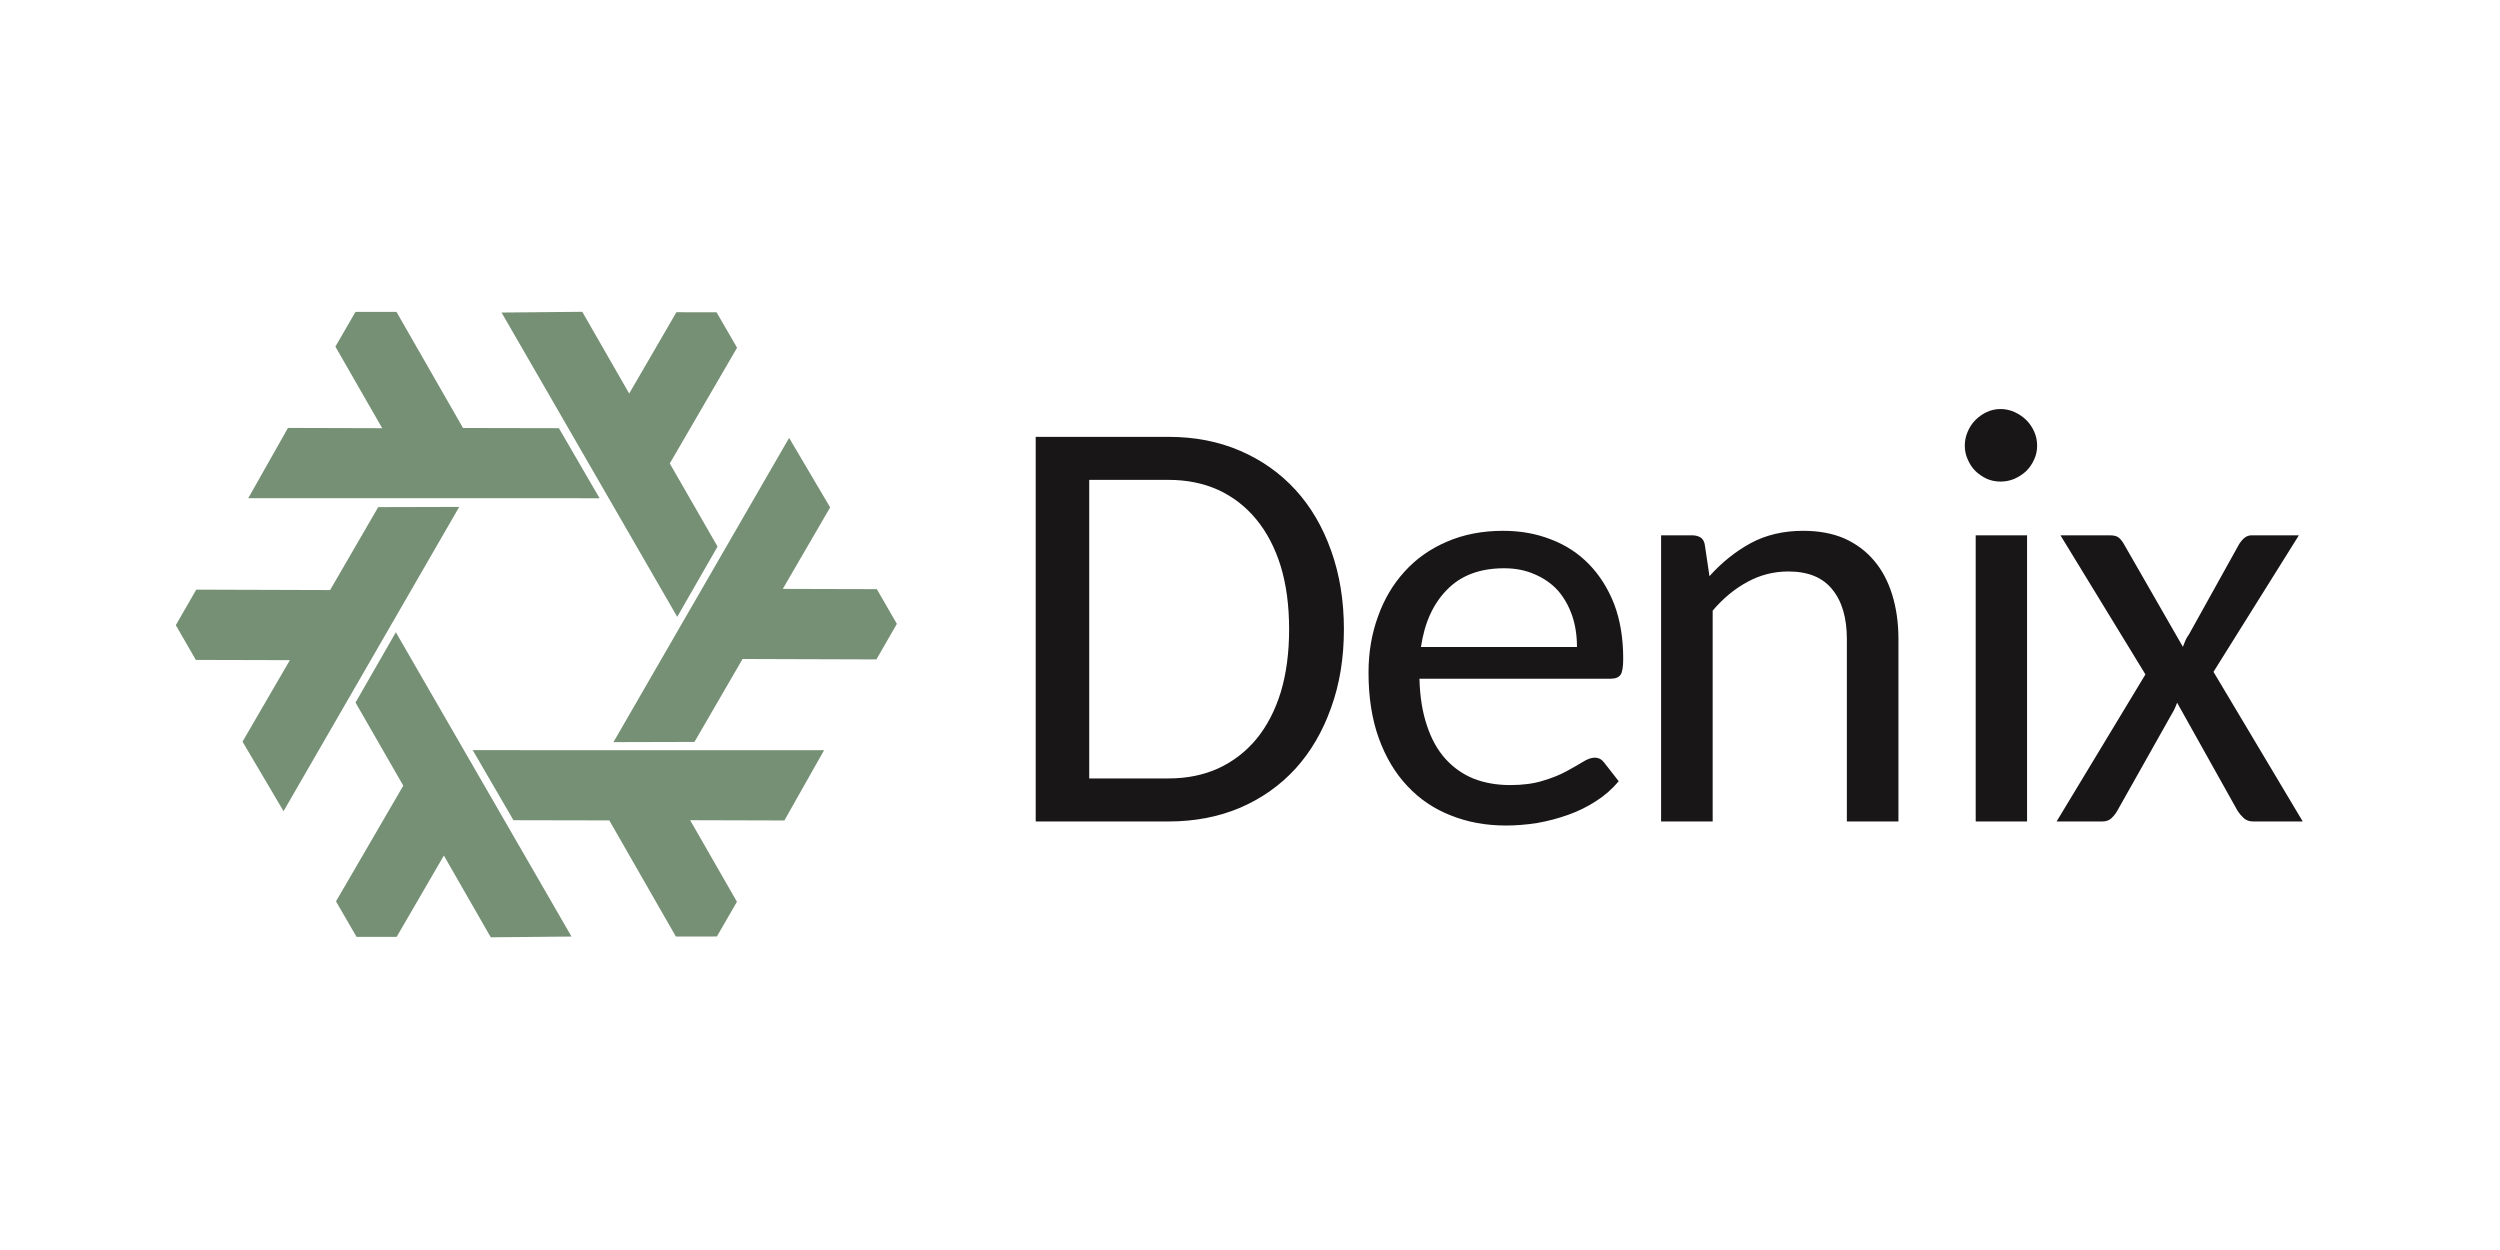
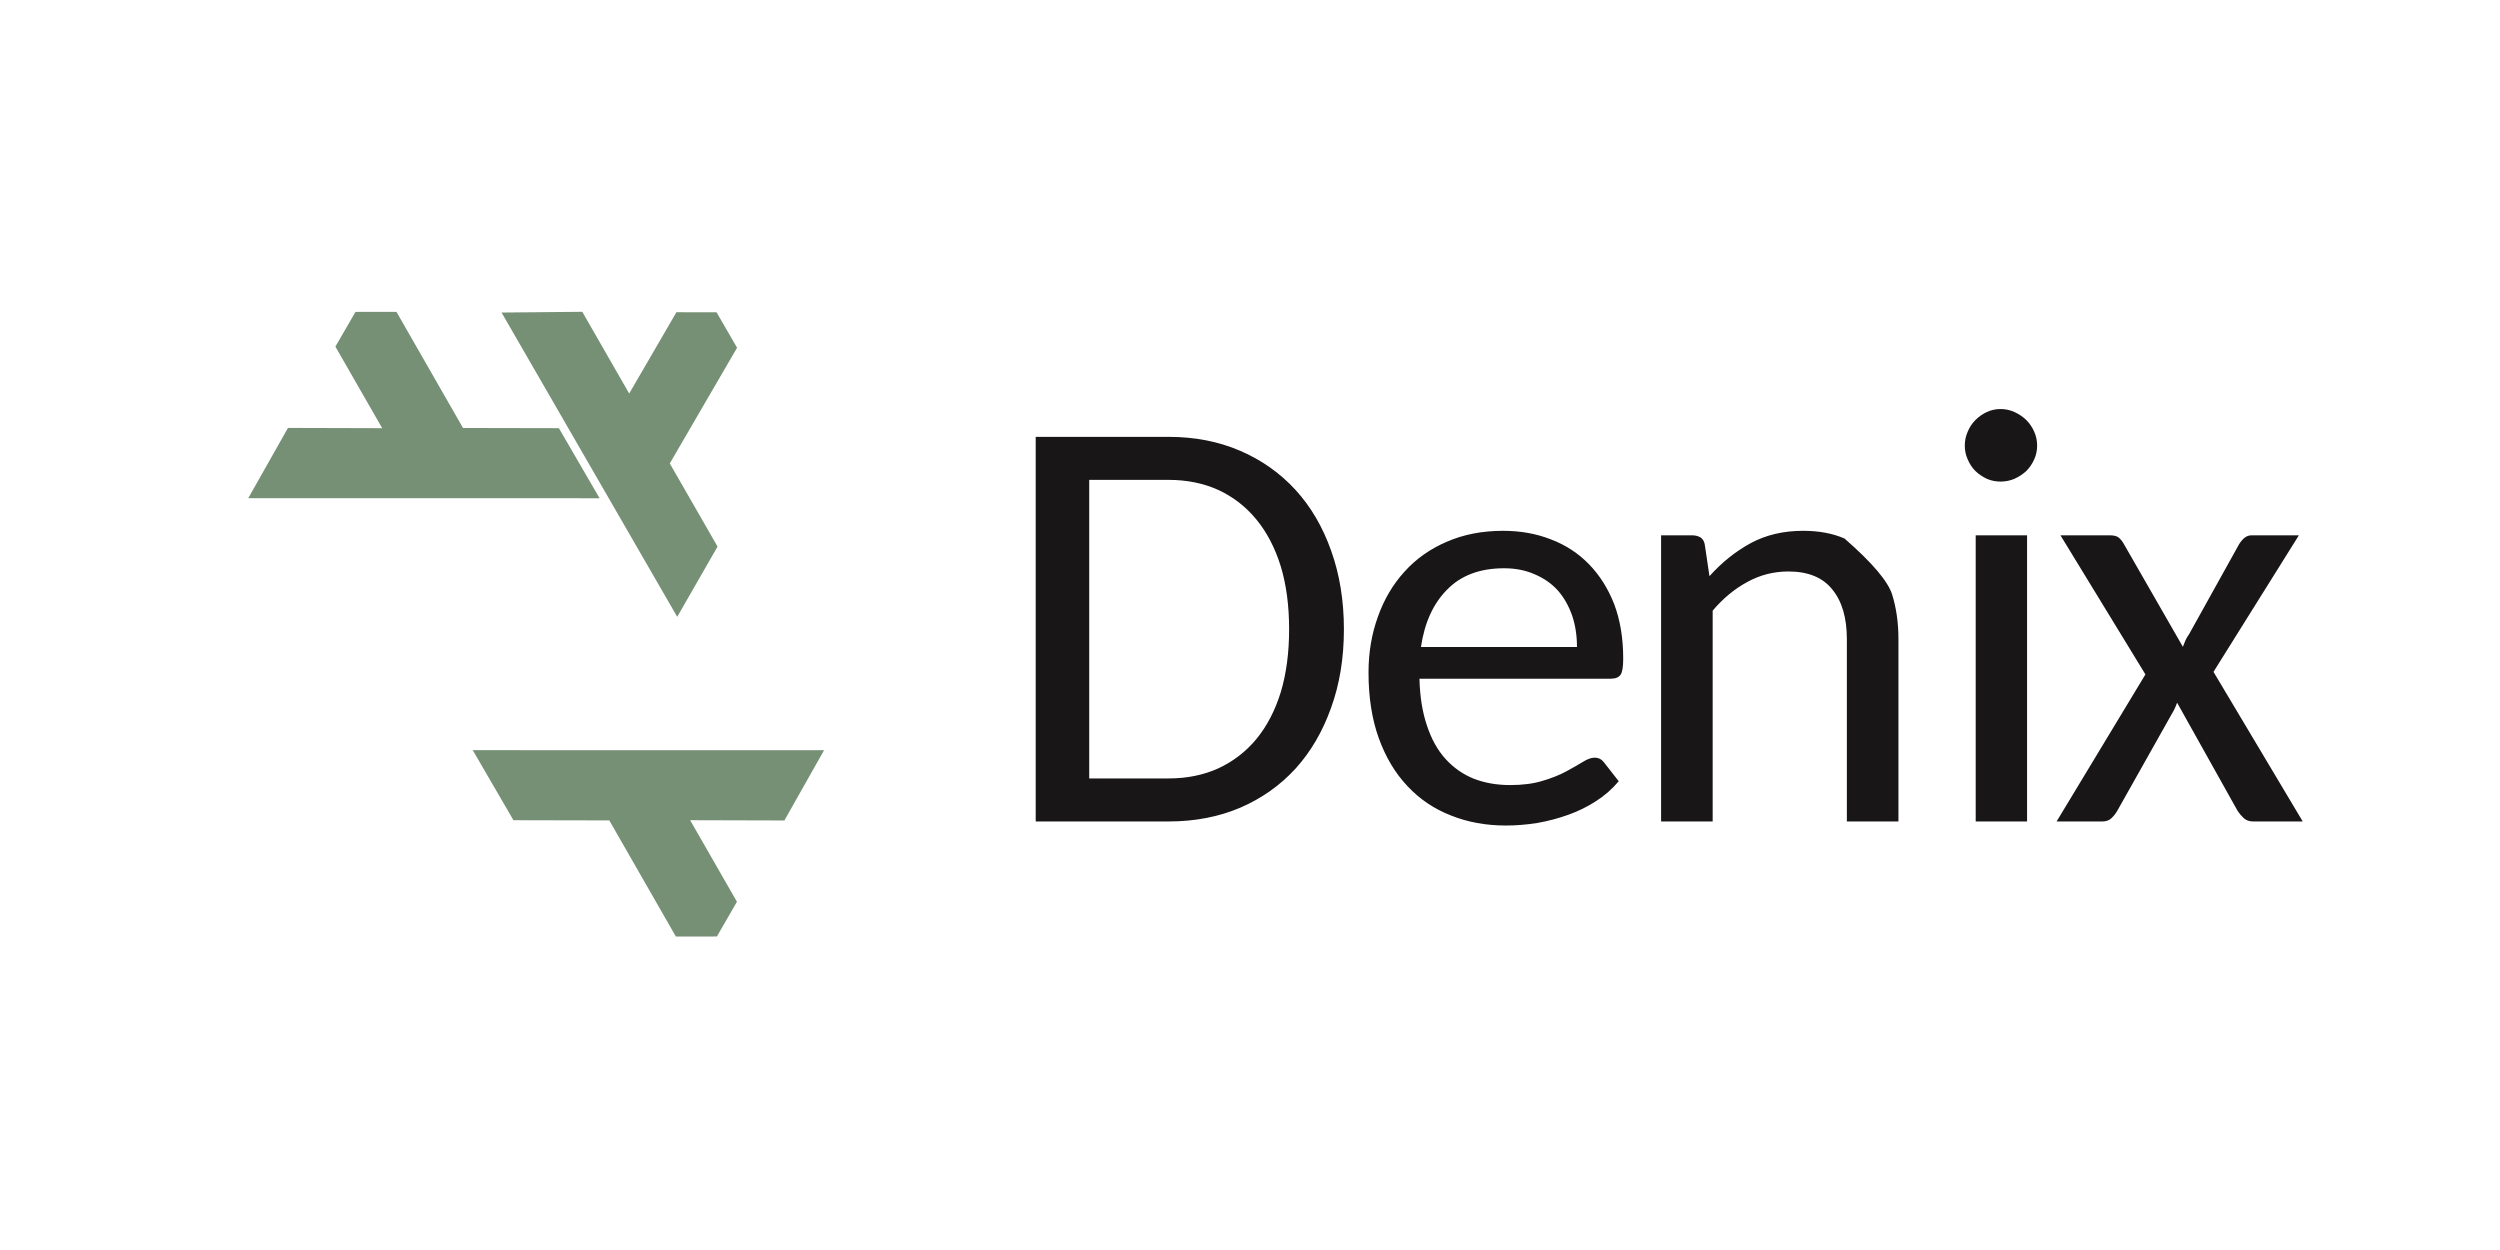
<svg xmlns="http://www.w3.org/2000/svg" viewBox="0 0 640 320">
  <defs />
  <g id="layer3" style="display: inline; opacity: 1;" transform="matrix(0.368, 0, 0, 0.368, -12.578, 423.283)">
    <title>logo</title>
-     <path id="use3439-6" d="m 309.549,-710.388 122.197,211.675 -56.157,0.527 -32.624,-56.869 -32.856,56.565 -27.902,-0.011 -14.291,-24.69 46.81,-80.49 -33.229,-57.826 z" style="opacity: 1; fill-rule: evenodd; stroke: none; stroke-width: 3; stroke-linecap: butt; stroke-linejoin: round; stroke-miterlimit: 4; stroke-dasharray: none; stroke-opacity: 1; paint-order: fill; fill: rgb(117, 144, 117);" transform="matrix(0.5, 0.866, -0.866, 0.5, -416.334, -710.463)" />
    <path id="use3445-0" d="m 309.549,-710.388 122.197,211.675 -56.157,0.527 -32.624,-56.869 -32.856,56.565 -27.902,-0.011 -14.291,-24.69 46.81,-80.49 -33.229,-57.826 z" style="opacity: 1; fill-rule: evenodd; stroke: none; stroke-width: 3; stroke-linecap: butt; stroke-linejoin: round; stroke-miterlimit: 4; stroke-dasharray: none; stroke-opacity: 1; paint-order: fill; fill: rgb(117, 144, 117);" transform="matrix(0.5, -0.866, 0.866, 0.5, 823.47, -5.108)" />
    <path id="use3449-5" d="m 309.549,-710.388 122.197,211.675 -56.157,0.527 -32.624,-56.869 -32.856,56.565 -27.902,-0.011 -14.291,-24.69 46.81,-80.49 -33.229,-57.826 z" style="opacity: 1; fill-rule: evenodd; stroke: none; stroke-width: 3; stroke-linecap: butt; stroke-linejoin: round; stroke-miterlimit: 4; stroke-dasharray: none; stroke-opacity: 1; paint-order: fill; fill: rgb(117, 144, 117);" transform="matrix(-1, 0, 0, -1, 814.837, -1431.513)" />
-     <path style="color: rgb(0, 0, 0); clip-rule: nonzero; display: inline; overflow: visible; opacity: 1; isolation: auto; mix-blend-mode: normal; color-interpolation: srgb; color-interpolation-filters: linearrgb; fill-rule: evenodd; stroke: none; stroke-width: 3; stroke-linecap: butt; stroke-linejoin: round; stroke-miterlimit: 4; stroke-dasharray: none; stroke-dashoffset: 0; stroke-opacity: 1; color-rendering: auto; image-rendering: auto; shape-rendering: auto; text-rendering: auto; paint-order: fill; fill: rgb(117, 144, 117);" d="m 309.549,-710.388 122.197,211.675 -56.157,0.527 -32.624,-56.869 -32.856,56.565 -27.902,-0.011 -14.291,-24.69 46.81,-80.49 -33.229,-57.826 z" id="path4260-0" />
    <path style="color: rgb(0, 0, 0); clip-rule: nonzero; display: inline; overflow: visible; opacity: 1; isolation: auto; mix-blend-mode: normal; color-interpolation: srgb; color-interpolation-filters: linearrgb; fill-rule: evenodd; stroke: none; stroke-width: 3; stroke-linecap: butt; stroke-linejoin: round; stroke-miterlimit: 4; stroke-dasharray: none; stroke-dashoffset: 0; stroke-opacity: 1; color-rendering: auto; image-rendering: auto; shape-rendering: auto; text-rendering: auto; paint-order: fill; fill: rgb(117, 144, 117);" d="m 309.549,-710.388 122.197,211.675 -56.157,0.527 -32.624,-56.869 -32.856,56.565 -27.902,-0.011 -14.291,-24.69 46.81,-80.49 -33.229,-57.826 z" id="use4354-5" transform="matrix(-0.5, 0.866, -0.866, -0.5, -9.138, -1426.891)" />
-     <path style="color: rgb(0, 0, 0); clip-rule: nonzero; display: inline; overflow: visible; opacity: 1; isolation: auto; mix-blend-mode: normal; color-interpolation: srgb; color-interpolation-filters: linearrgb; fill-rule: evenodd; stroke: none; stroke-width: 3; stroke-linecap: butt; stroke-linejoin: round; stroke-miterlimit: 4; stroke-dasharray: none; stroke-dashoffset: 0; stroke-opacity: 1; color-rendering: auto; image-rendering: auto; shape-rendering: auto; text-rendering: auto; paint-order: fill; fill: rgb(117, 144, 117);" d="m 309.549,-710.388 122.197,211.675 -56.157,0.527 -32.624,-56.869 -32.856,56.565 -27.902,-0.011 -14.291,-24.69 46.81,-80.49 -33.229,-57.826 z" id="use4362-2" transform="matrix(-0.5, -0.866, 0.866, -0.5, 1230.894, -721.083)" />
  </g>
-   <path d="M 281.52 49.8 Q 281.52 51.82 280.92 53.47 Q 280.33 55.13 279.26 56.31 Q 278.18 57.49 276.67 58.14 Q 275.16 58.78 273.33 58.78 L 267.12 58.78 L 267.12 40.81 L 273.33 40.81 Q 275.16 40.81 276.67 41.46 Q 278.18 42.11 279.26 43.29 Q 280.33 44.46 280.92 46.12 Q 281.52 47.79 281.52 49.8 Z M 278.96 49.8 Q 278.96 48.15 278.57 46.86 Q 278.17 45.57 277.43 44.67 Q 276.69 43.77 275.65 43.29 Q 274.61 42.82 273.33 42.82 L 269.62 42.82 L 269.62 56.77 L 273.33 56.77 Q 274.61 56.77 275.65 56.3 Q 276.69 55.82 277.43 54.93 Q 278.17 54.03 278.57 52.74 Q 278.96 51.44 278.96 49.8 Z M 288.96 45.2 Q 290.17 45.2 291.19 45.6 Q 292.22 45.99 292.97 46.76 Q 293.72 47.53 294.15 48.63 Q 294.57 49.74 294.57 51.18 Q 294.57 51.74 294.45 51.92 Q 294.32 52.11 293.99 52.11 L 285.05 52.11 Q 285.08 53.36 285.4 54.3 Q 285.71 55.24 286.26 55.85 Q 286.82 56.47 287.58 56.78 Q 288.35 57.08 289.29 57.08 Q 290.17 57.08 290.81 56.88 Q 291.45 56.69 291.91 56.44 Q 292.37 56.19 292.68 56 Q 293 55.8 293.23 55.8 Q 293.38 55.8 293.49 55.86 Q 293.6 55.92 293.68 56.03 L 294.36 56.9 Q 293.91 57.44 293.3 57.83 Q 292.7 58.22 292 58.47 Q 291.3 58.72 290.56 58.85 Q 289.81 58.97 289.09 58.97 Q 287.69 58.97 286.52 58.5 Q 285.34 58.04 284.49 57.13 Q 283.63 56.22 283.15 54.89 Q 282.67 53.56 282.67 51.82 Q 282.67 50.42 283.11 49.21 Q 283.54 48 284.35 47.11 Q 285.16 46.21 286.33 45.71 Q 287.5 45.2 288.96 45.2 Z M 289 46.95 Q 287.32 46.95 286.35 47.94 Q 285.37 48.92 285.12 50.63 L 292.41 50.63 Q 292.41 49.82 292.18 49.15 Q 291.94 48.47 291.51 47.98 Q 291.07 47.5 290.43 47.23 Q 289.8 46.95 289 46.95 Z M 296.34 58.78 L 296.34 45.41 L 297.78 45.41 Q 298.03 45.41 298.2 45.52 Q 298.36 45.64 298.39 45.9 L 298.6 47.32 Q 299.46 46.36 300.52 45.78 Q 301.59 45.2 302.98 45.2 Q 304.08 45.2 304.91 45.56 Q 305.73 45.93 306.29 46.59 Q 306.85 47.25 307.14 48.19 Q 307.43 49.13 307.43 50.26 L 307.43 58.78 L 305.02 58.78 L 305.02 50.26 Q 305.02 48.77 304.34 47.94 Q 303.67 47.1 302.29 47.1 Q 301.26 47.1 300.37 47.59 Q 299.48 48.07 298.75 48.93 L 298.75 58.78 Z M 310.53 58.78 Z M 313.44 45.41 L 313.44 58.78 L 311.04 58.78 L 311.04 45.41 Z M 313.91 41.22 Q 313.91 41.57 313.77 41.87 Q 313.63 42.18 313.4 42.41 Q 313.16 42.63 312.85 42.77 Q 312.54 42.9 312.2 42.9 Q 311.86 42.9 311.56 42.77 Q 311.26 42.63 311.03 42.41 Q 310.8 42.18 310.67 41.87 Q 310.53 41.57 310.53 41.22 Q 310.53 40.87 310.67 40.56 Q 310.8 40.25 311.03 40.02 Q 311.26 39.79 311.56 39.65 Q 311.86 39.51 312.2 39.51 Q 312.54 39.51 312.85 39.65 Q 313.16 39.79 313.4 40.02 Q 313.63 40.25 313.77 40.56 Q 313.91 40.87 313.91 41.22 Z M 318.97 51.91 L 315 45.41 L 317.29 45.41 Q 317.57 45.41 317.7 45.5 Q 317.83 45.6 317.93 45.76 L 320.72 50.62 Q 320.78 50.47 320.84 50.32 Q 320.9 50.18 321.01 50.03 L 323.35 45.82 Q 323.47 45.63 323.61 45.52 Q 323.75 45.41 323.94 45.41 L 326.14 45.41 L 322.15 51.79 L 326.32 58.78 L 324 58.78 Q 323.73 58.78 323.56 58.62 Q 323.39 58.46 323.28 58.29 L 320.45 53.23 Q 320.34 53.54 320.2 53.76 L 317.65 58.29 Q 317.54 58.48 317.38 58.63 Q 317.22 58.78 316.96 58.78 L 314.82 58.78 Z" transform="matrix(5.479, 0, 0, 5.479, -1198.408, -111.763)" style="fill: rgb(24, 22, 22);" />
+   <path d="M 281.52 49.8 Q 281.52 51.82 280.92 53.47 Q 280.33 55.13 279.26 56.31 Q 278.18 57.49 276.67 58.14 Q 275.16 58.78 273.33 58.78 L 267.12 58.78 L 267.12 40.81 L 273.33 40.81 Q 275.16 40.81 276.67 41.46 Q 278.18 42.11 279.26 43.29 Q 280.33 44.46 280.92 46.12 Q 281.52 47.79 281.52 49.8 Z M 278.96 49.8 Q 278.96 48.15 278.57 46.86 Q 278.17 45.57 277.43 44.67 Q 276.69 43.77 275.65 43.29 Q 274.61 42.82 273.33 42.82 L 269.62 42.82 L 269.62 56.77 L 273.33 56.77 Q 274.61 56.77 275.65 56.3 Q 276.69 55.82 277.43 54.93 Q 278.17 54.03 278.57 52.74 Q 278.96 51.44 278.96 49.8 Z M 288.96 45.2 Q 290.17 45.2 291.19 45.6 Q 292.22 45.99 292.97 46.76 Q 293.72 47.53 294.15 48.63 Q 294.57 49.74 294.57 51.18 Q 294.57 51.74 294.45 51.92 Q 294.32 52.11 293.99 52.11 L 285.05 52.11 Q 285.08 53.36 285.4 54.3 Q 285.71 55.24 286.26 55.85 Q 286.82 56.47 287.58 56.78 Q 288.35 57.08 289.29 57.08 Q 290.17 57.08 290.81 56.88 Q 291.45 56.69 291.91 56.44 Q 292.37 56.19 292.68 56 Q 293 55.8 293.23 55.8 Q 293.38 55.8 293.49 55.86 Q 293.6 55.92 293.68 56.03 L 294.36 56.9 Q 293.91 57.44 293.3 57.83 Q 292.7 58.22 292 58.47 Q 291.3 58.72 290.56 58.85 Q 289.81 58.97 289.09 58.97 Q 287.69 58.97 286.52 58.5 Q 285.34 58.04 284.49 57.13 Q 283.63 56.22 283.15 54.89 Q 282.67 53.56 282.67 51.82 Q 282.67 50.42 283.11 49.21 Q 283.54 48 284.35 47.11 Q 285.16 46.21 286.33 45.71 Q 287.5 45.2 288.96 45.2 Z M 289 46.95 Q 287.32 46.95 286.35 47.94 Q 285.37 48.92 285.12 50.63 L 292.41 50.63 Q 292.41 49.82 292.18 49.15 Q 291.94 48.47 291.51 47.98 Q 291.07 47.5 290.43 47.23 Q 289.8 46.95 289 46.95 Z M 296.34 58.78 L 296.34 45.41 L 297.78 45.41 Q 298.03 45.41 298.2 45.52 Q 298.36 45.64 298.39 45.9 L 298.6 47.32 Q 299.46 46.36 300.52 45.78 Q 301.59 45.2 302.98 45.2 Q 304.08 45.2 304.91 45.56 Q 306.85 47.25 307.14 48.19 Q 307.43 49.13 307.43 50.26 L 307.43 58.78 L 305.02 58.78 L 305.02 50.26 Q 305.02 48.77 304.34 47.94 Q 303.67 47.1 302.29 47.1 Q 301.26 47.1 300.37 47.59 Q 299.48 48.07 298.75 48.93 L 298.75 58.78 Z M 310.53 58.78 Z M 313.44 45.41 L 313.44 58.78 L 311.04 58.78 L 311.04 45.41 Z M 313.91 41.22 Q 313.91 41.57 313.77 41.87 Q 313.63 42.18 313.4 42.41 Q 313.16 42.63 312.85 42.77 Q 312.54 42.9 312.2 42.9 Q 311.86 42.9 311.56 42.77 Q 311.26 42.63 311.03 42.41 Q 310.8 42.18 310.67 41.87 Q 310.53 41.57 310.53 41.22 Q 310.53 40.87 310.67 40.56 Q 310.8 40.25 311.03 40.02 Q 311.26 39.79 311.56 39.65 Q 311.86 39.51 312.2 39.51 Q 312.54 39.51 312.85 39.65 Q 313.16 39.79 313.4 40.02 Q 313.63 40.25 313.77 40.56 Q 313.91 40.87 313.91 41.22 Z M 318.97 51.91 L 315 45.41 L 317.29 45.41 Q 317.57 45.41 317.7 45.5 Q 317.83 45.6 317.93 45.76 L 320.72 50.62 Q 320.78 50.47 320.84 50.32 Q 320.9 50.18 321.01 50.03 L 323.35 45.82 Q 323.47 45.63 323.61 45.52 Q 323.75 45.41 323.94 45.41 L 326.14 45.41 L 322.15 51.79 L 326.32 58.78 L 324 58.78 Q 323.73 58.78 323.56 58.62 Q 323.39 58.46 323.28 58.29 L 320.45 53.23 Q 320.34 53.54 320.2 53.76 L 317.65 58.29 Q 317.54 58.48 317.38 58.63 Q 317.22 58.78 316.96 58.78 L 314.82 58.78 Z" transform="matrix(5.479, 0, 0, 5.479, -1198.408, -111.763)" style="fill: rgb(24, 22, 22);" />
  <path transform="matrix(5.479, 0, 0, 5.479, -1198.408, -111.763)" style="fill: rgb(24, 22, 22);" />
</svg>